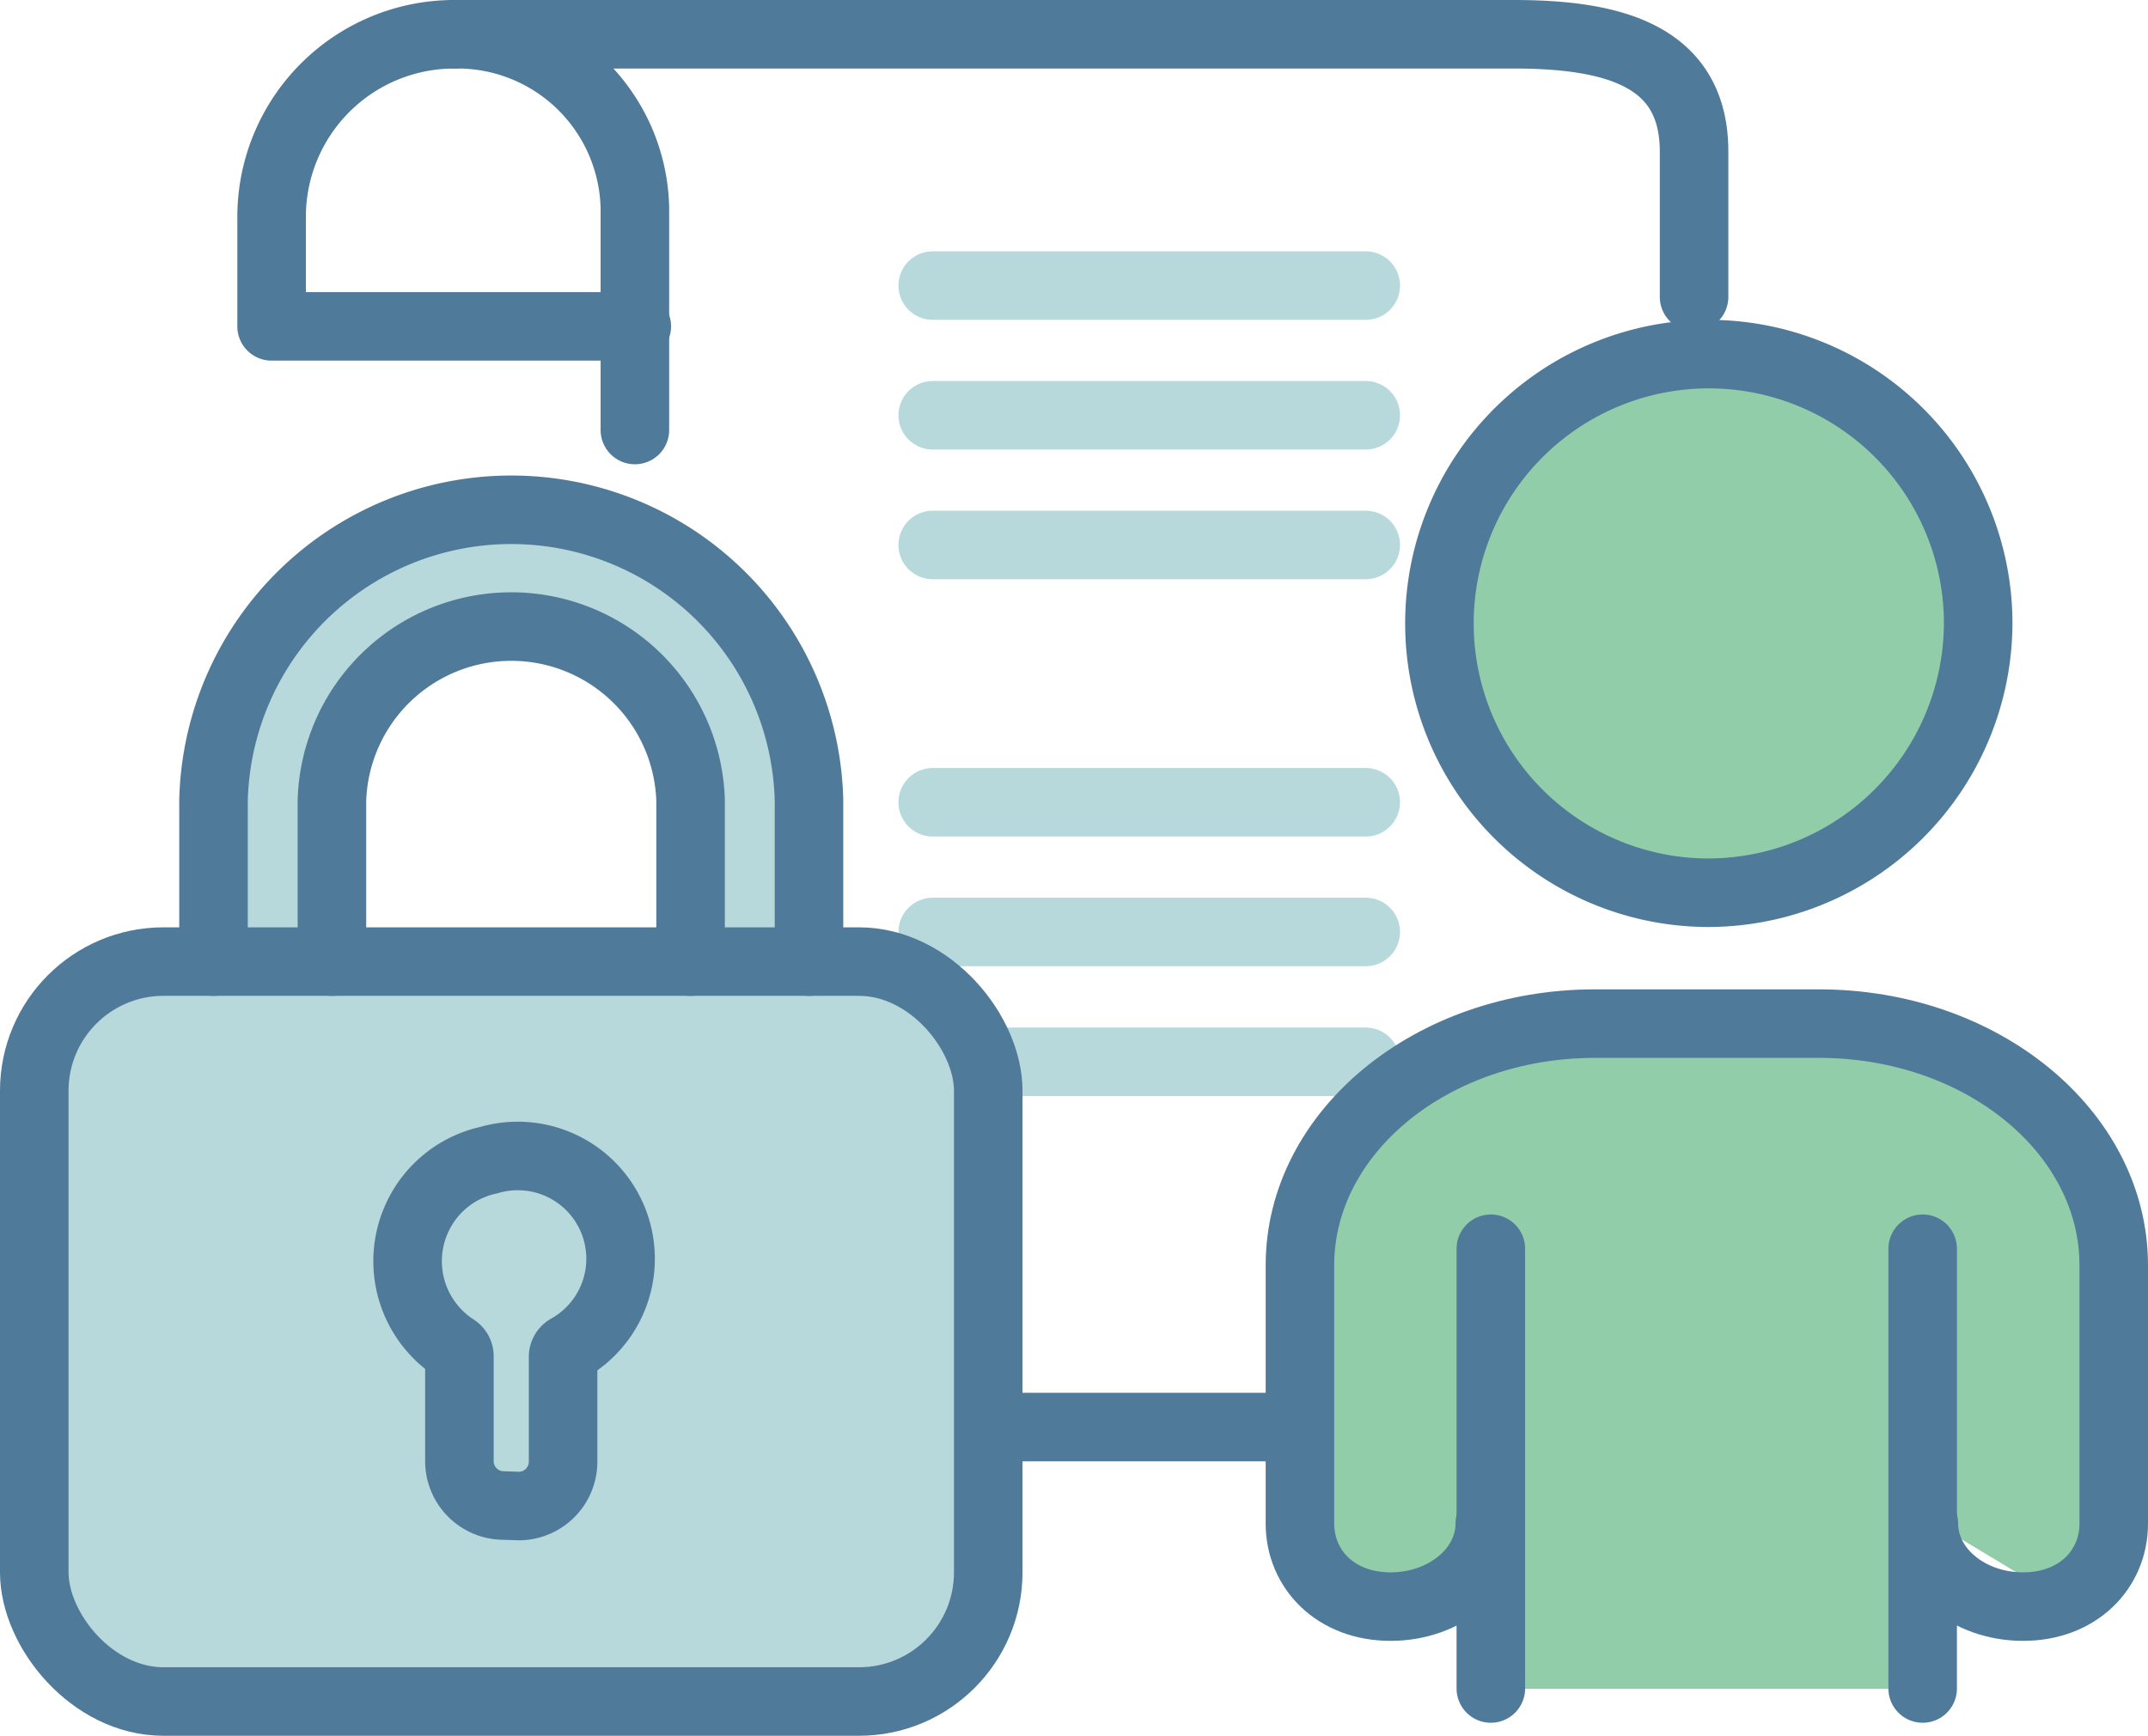
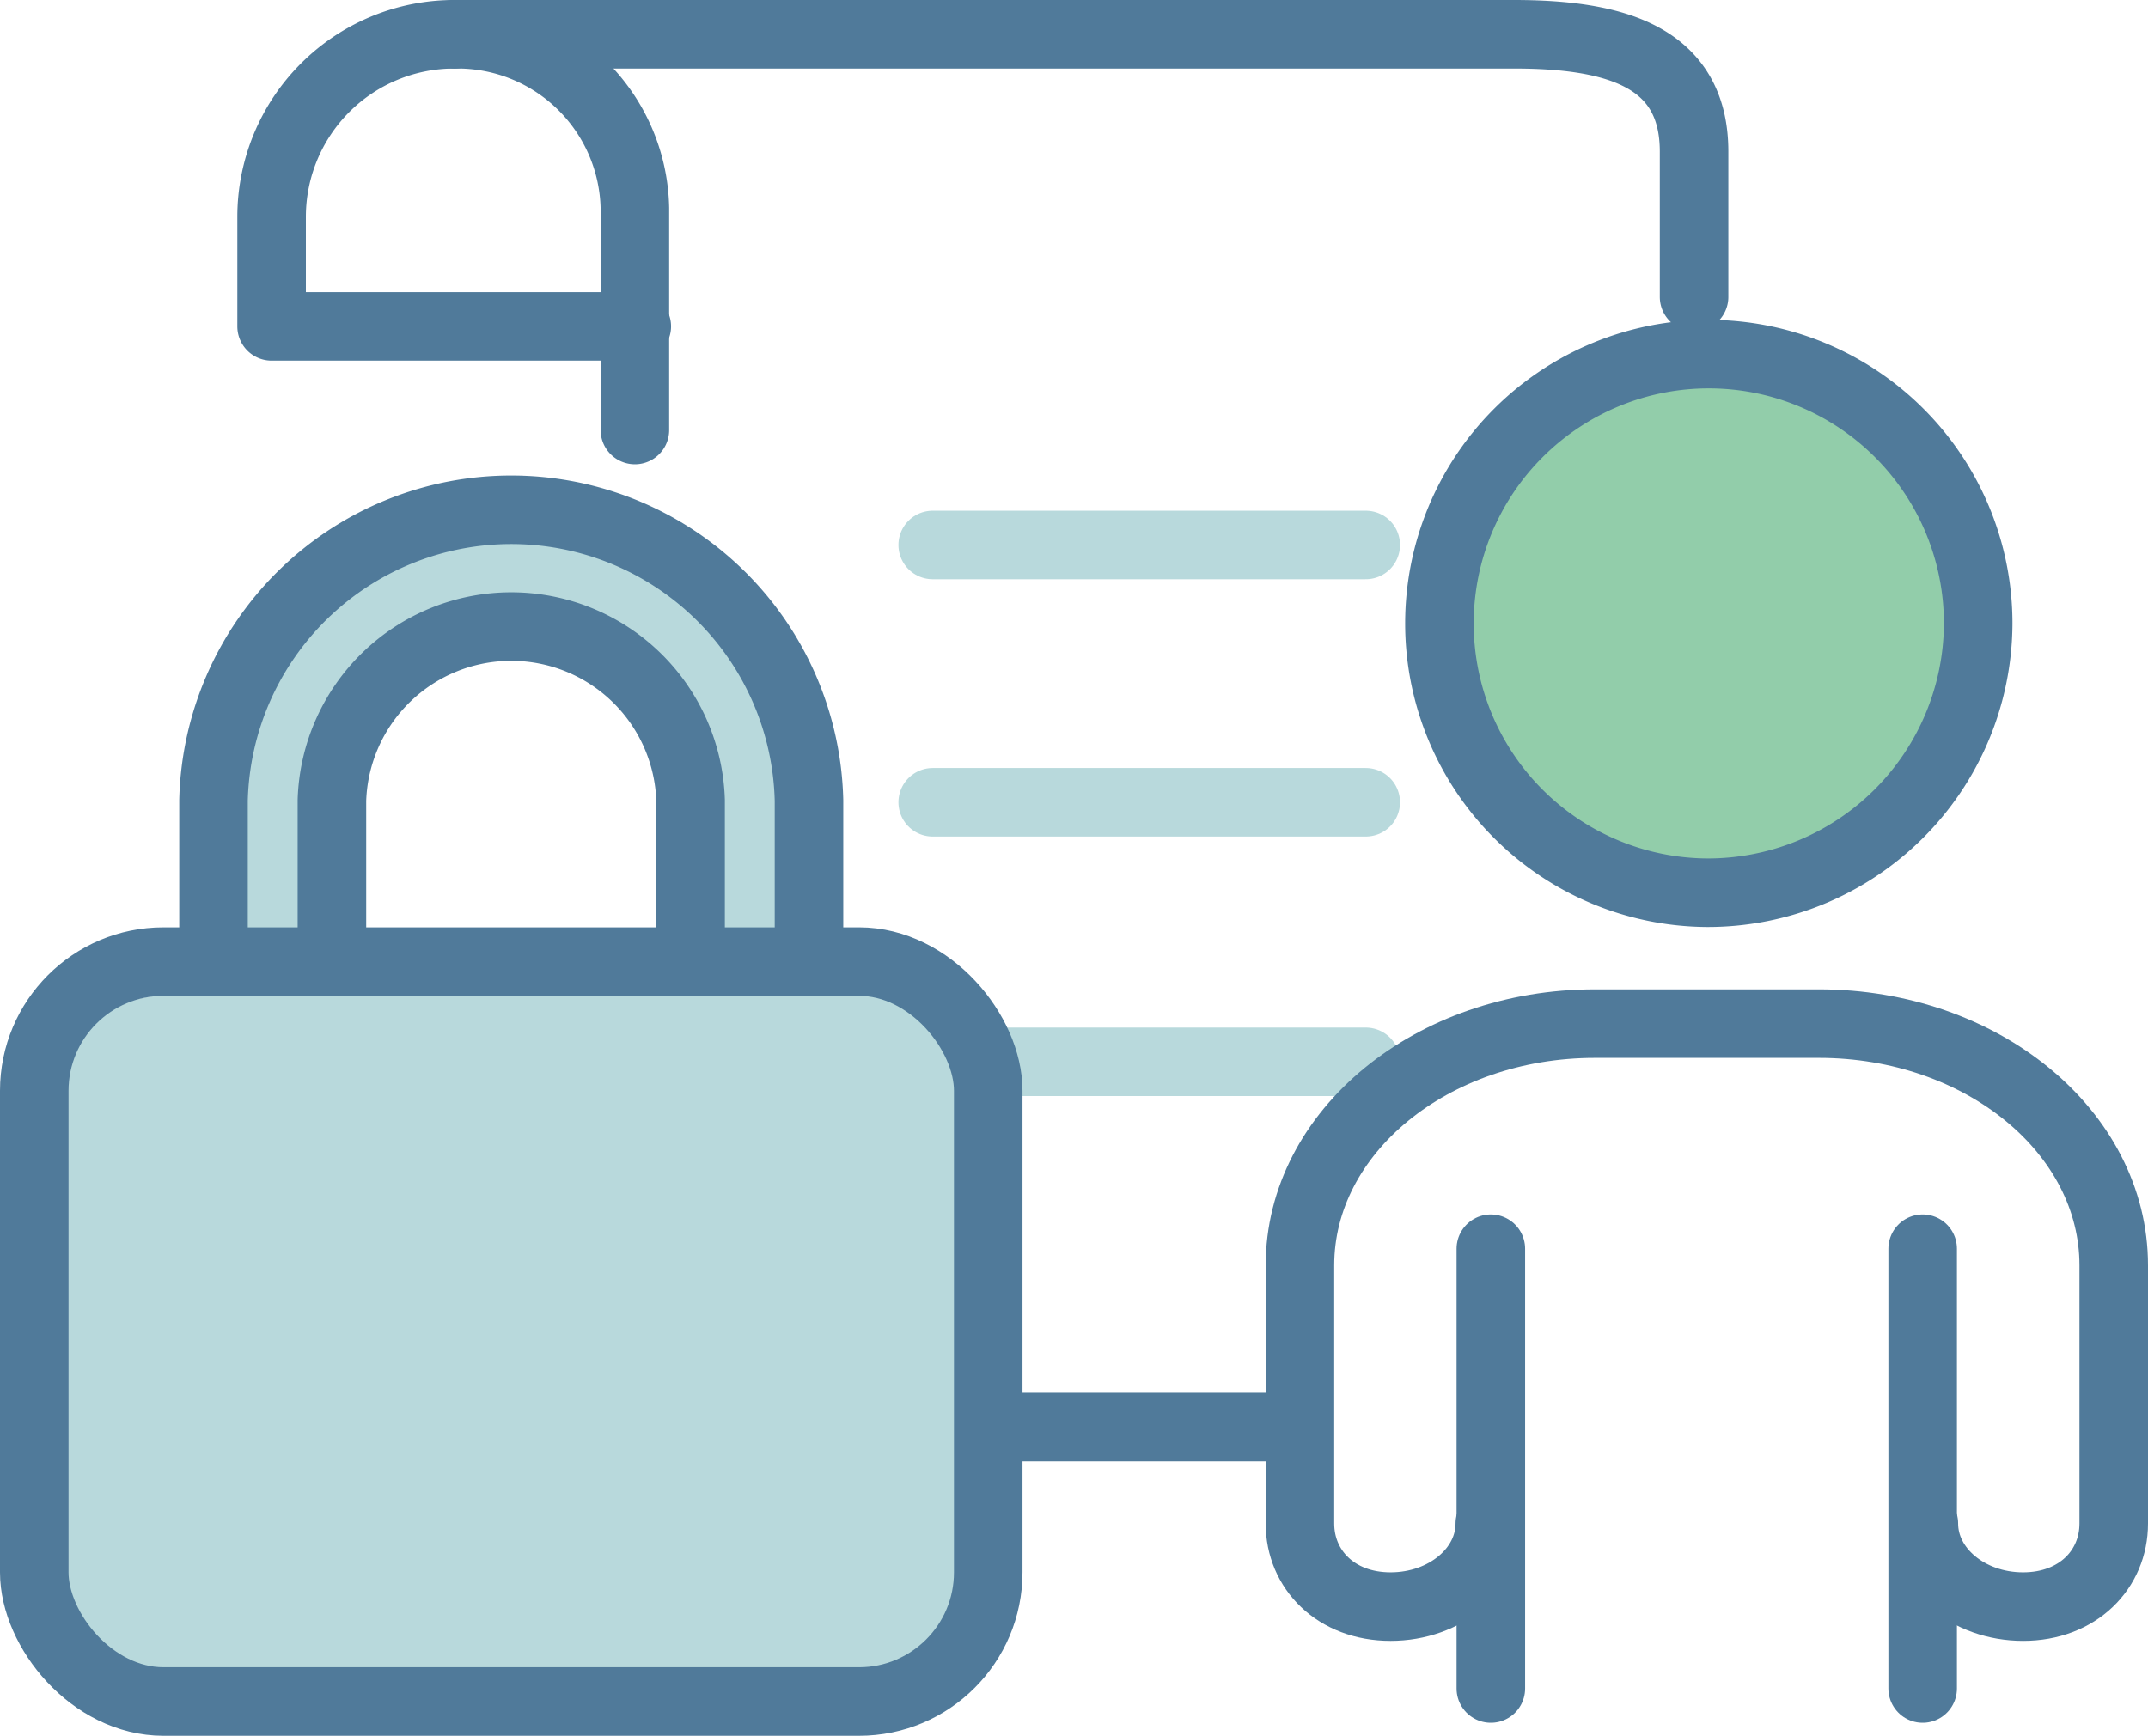
<svg xmlns="http://www.w3.org/2000/svg" width="125.35" height="101.32" viewBox="0 0 125.35 101.32">
  <defs>
    <style>
      .f1e9e92d-42a3-46b7-87bc-4100ff4e93a8 {
        fill: #92cdaa;
      }

      .fec9cb9c-1f70-4197-9d8c-e02ead287335 {
        fill: #b8d9dc;
      }

      .b229751f-de08-4ad8-807c-8e8b0b90b2b7, .b9833c97-3e95-44a5-8a14-3a14efc9a62d, .bb4c8d21-cc08-4a82-8a2f-9b94ac0b289d {
        fill: none;
        stroke-width: 4px;
      }

      .b229751f-de08-4ad8-807c-8e8b0b90b2b7, .bb4c8d21-cc08-4a82-8a2f-9b94ac0b289d {
        stroke: #507a9a;
      }

      .b229751f-de08-4ad8-807c-8e8b0b90b2b7, .b9833c97-3e95-44a5-8a14-3a14efc9a62d {
        stroke-linecap: round;
        stroke-linejoin: round;
      }

      .b9833c97-3e95-44a5-8a14-3a14efc9a62d {
        stroke: #b8d9dc;
      }

      .bb4c8d21-cc08-4a82-8a2f-9b94ac0b289d {
        stroke-miterlimit: 10;
      }
    </style>
  </defs>
  <g id="a1be7be7-1b07-4c9c-be0f-f8c57383a4c0" data-name="Layer 2">
    <g id="b844f636-71ca-4fbd-8458-70cb8235a0b7" data-name="Layer 1">
      <g>
-         <path class="f1e9e92d-42a3-46b7-87bc-4100ff4e93a8" d="M84.67,92.17l-3.55,1.77-3.9-2.83s-1.78-5-1.42-7.1S76.86,69.1,76.86,69.1L85,61.65l9.59-1.77,15.61,1.06,8.87,4.26,2.84,6.74.36,16.33-2.13,5L113.06,89l-.36,9.58H86.8l.71-6.39Z" />
        <rect class="fec9cb9c-1f70-4197-9d8c-e02ead287335" x="2.69" y="58.1" width="54.65" height="42.59" rx="7.08" />
        <path class="fec9cb9c-1f70-4197-9d8c-e02ead287335" d="M12.41,54.42l1.2-14.37,7.18-8.79s6.66-1.86,7.19-2,6.39.66,6.39.66l9.44,4.39s2.53,4.53,2.67,4.93.66,8.25.66,8.25l-.4,7.72-6.25.53-.14-8.52-1.86-6.12L34.9,37.25l-6.39-1.06-5.46,2.13S20.53,41.38,20.53,42s-.94,9.85-.94,9.85l.54,4.53-6.79.26Z" />
        <ellipse class="f1e9e92d-42a3-46b7-87bc-4100ff4e93a8" cx="99.59" cy="36.53" rx="14.57" ry="14.54" />
        <path class="b229751f-de08-4ad8-807c-8e8b0b90b2b7" d="M98.86,17.33V8.85C98.86,3.24,94.15,2,88.33,2H26.51A10.36,10.36,0,0,1,37.05,12.16V25.1" />
        <path class="b229751f-de08-4ad8-807c-8e8b0b90b2b7" d="M26.51,2A10.66,10.66,0,0,0,15.85,12.66v6.39H37.16" />
-         <line class="b9833c97-3e95-44a5-8a14-3a14efc9a62d" x1="79.7" y1="16.67" x2="54.43" y2="16.67" />
-         <line class="b9833c97-3e95-44a5-8a14-3a14efc9a62d" x1="79.7" y1="24.24" x2="54.43" y2="24.24" />
        <line class="b9833c97-3e95-44a5-8a14-3a14efc9a62d" x1="79.7" y1="31.81" x2="54.43" y2="31.81" />
        <line class="b9833c97-3e95-44a5-8a14-3a14efc9a62d" x1="79.7" y1="46.83" x2="54.43" y2="46.83" />
-         <line class="b9833c97-3e95-44a5-8a14-3a14efc9a62d" x1="79.7" y1="54.4" x2="54.43" y2="54.4" />
        <line class="b9833c97-3e95-44a5-8a14-3a14efc9a62d" x1="79.7" y1="61.98" x2="54.43" y2="61.98" />
        <rect class="b229751f-de08-4ad8-807c-8e8b0b90b2b7" x="2" y="56.13" width="55.67" height="43.19" rx="7.54" />
        <g>
          <path class="b229751f-de08-4ad8-807c-8e8b0b90b2b7" d="M40.3,56.13V46.72a10.47,10.47,0,0,0-20.93,0v9.41" />
          <path class="b229751f-de08-4ad8-807c-8e8b0b90b2b7" d="M12.46,56.13V46.72a17.38,17.38,0,0,1,34.75,0v9.41" />
        </g>
-         <path class="b229751f-de08-4ad8-807c-8e8b0b90b2b7" d="M29.4,87.88a2.59,2.59,0,0,1-2.59-2.6V79.17a.56.56,0,0,0-.27-.48,6.05,6.05,0,0,1-2.21-7.58,6,6,0,0,1,4.19-3.39,6,6,0,0,1,4.61,11,.56.56,0,0,0-.27.48v6.11a2.59,2.59,0,0,1-2.59,2.6Z" />
        <path class="b229751f-de08-4ad8-807c-8e8b0b90b2b7" d="M99.61,52.11a15.72,15.72,0,1,1,15.83-15.72A15.78,15.78,0,0,1,99.61,52.11Z" />
        <polyline class="b229751f-de08-4ad8-807c-8e8b0b90b2b7" points="112.2 72.89 112.2 89.45 112.2 89.45 112.2 92.86 112.2 98.56" />
        <path class="b229751f-de08-4ad8-807c-8e8b0b90b2b7" d="M87,98.56V89.45h0V72.89" />
        <path class="b229751f-de08-4ad8-807c-8e8b0b90b2b7" d="M86.94,88.93c0,2.68-2.59,4.85-5.79,4.85s-5.29-2.17-5.29-4.85V73.86c0-7.79,7.71-14.11,17.21-14.11h13.08c9.5,0,17.2,6.32,17.2,14.11V88.93c0,2.68-2.09,4.85-5.29,4.85s-5.79-2.17-5.79-4.85" />
        <line class="bb4c8d21-cc08-4a82-8a2f-9b94ac0b289d" x1="59.12" y1="83.3" x2="74.38" y2="83.3" />
      </g>
    </g>
  </g>
</svg>